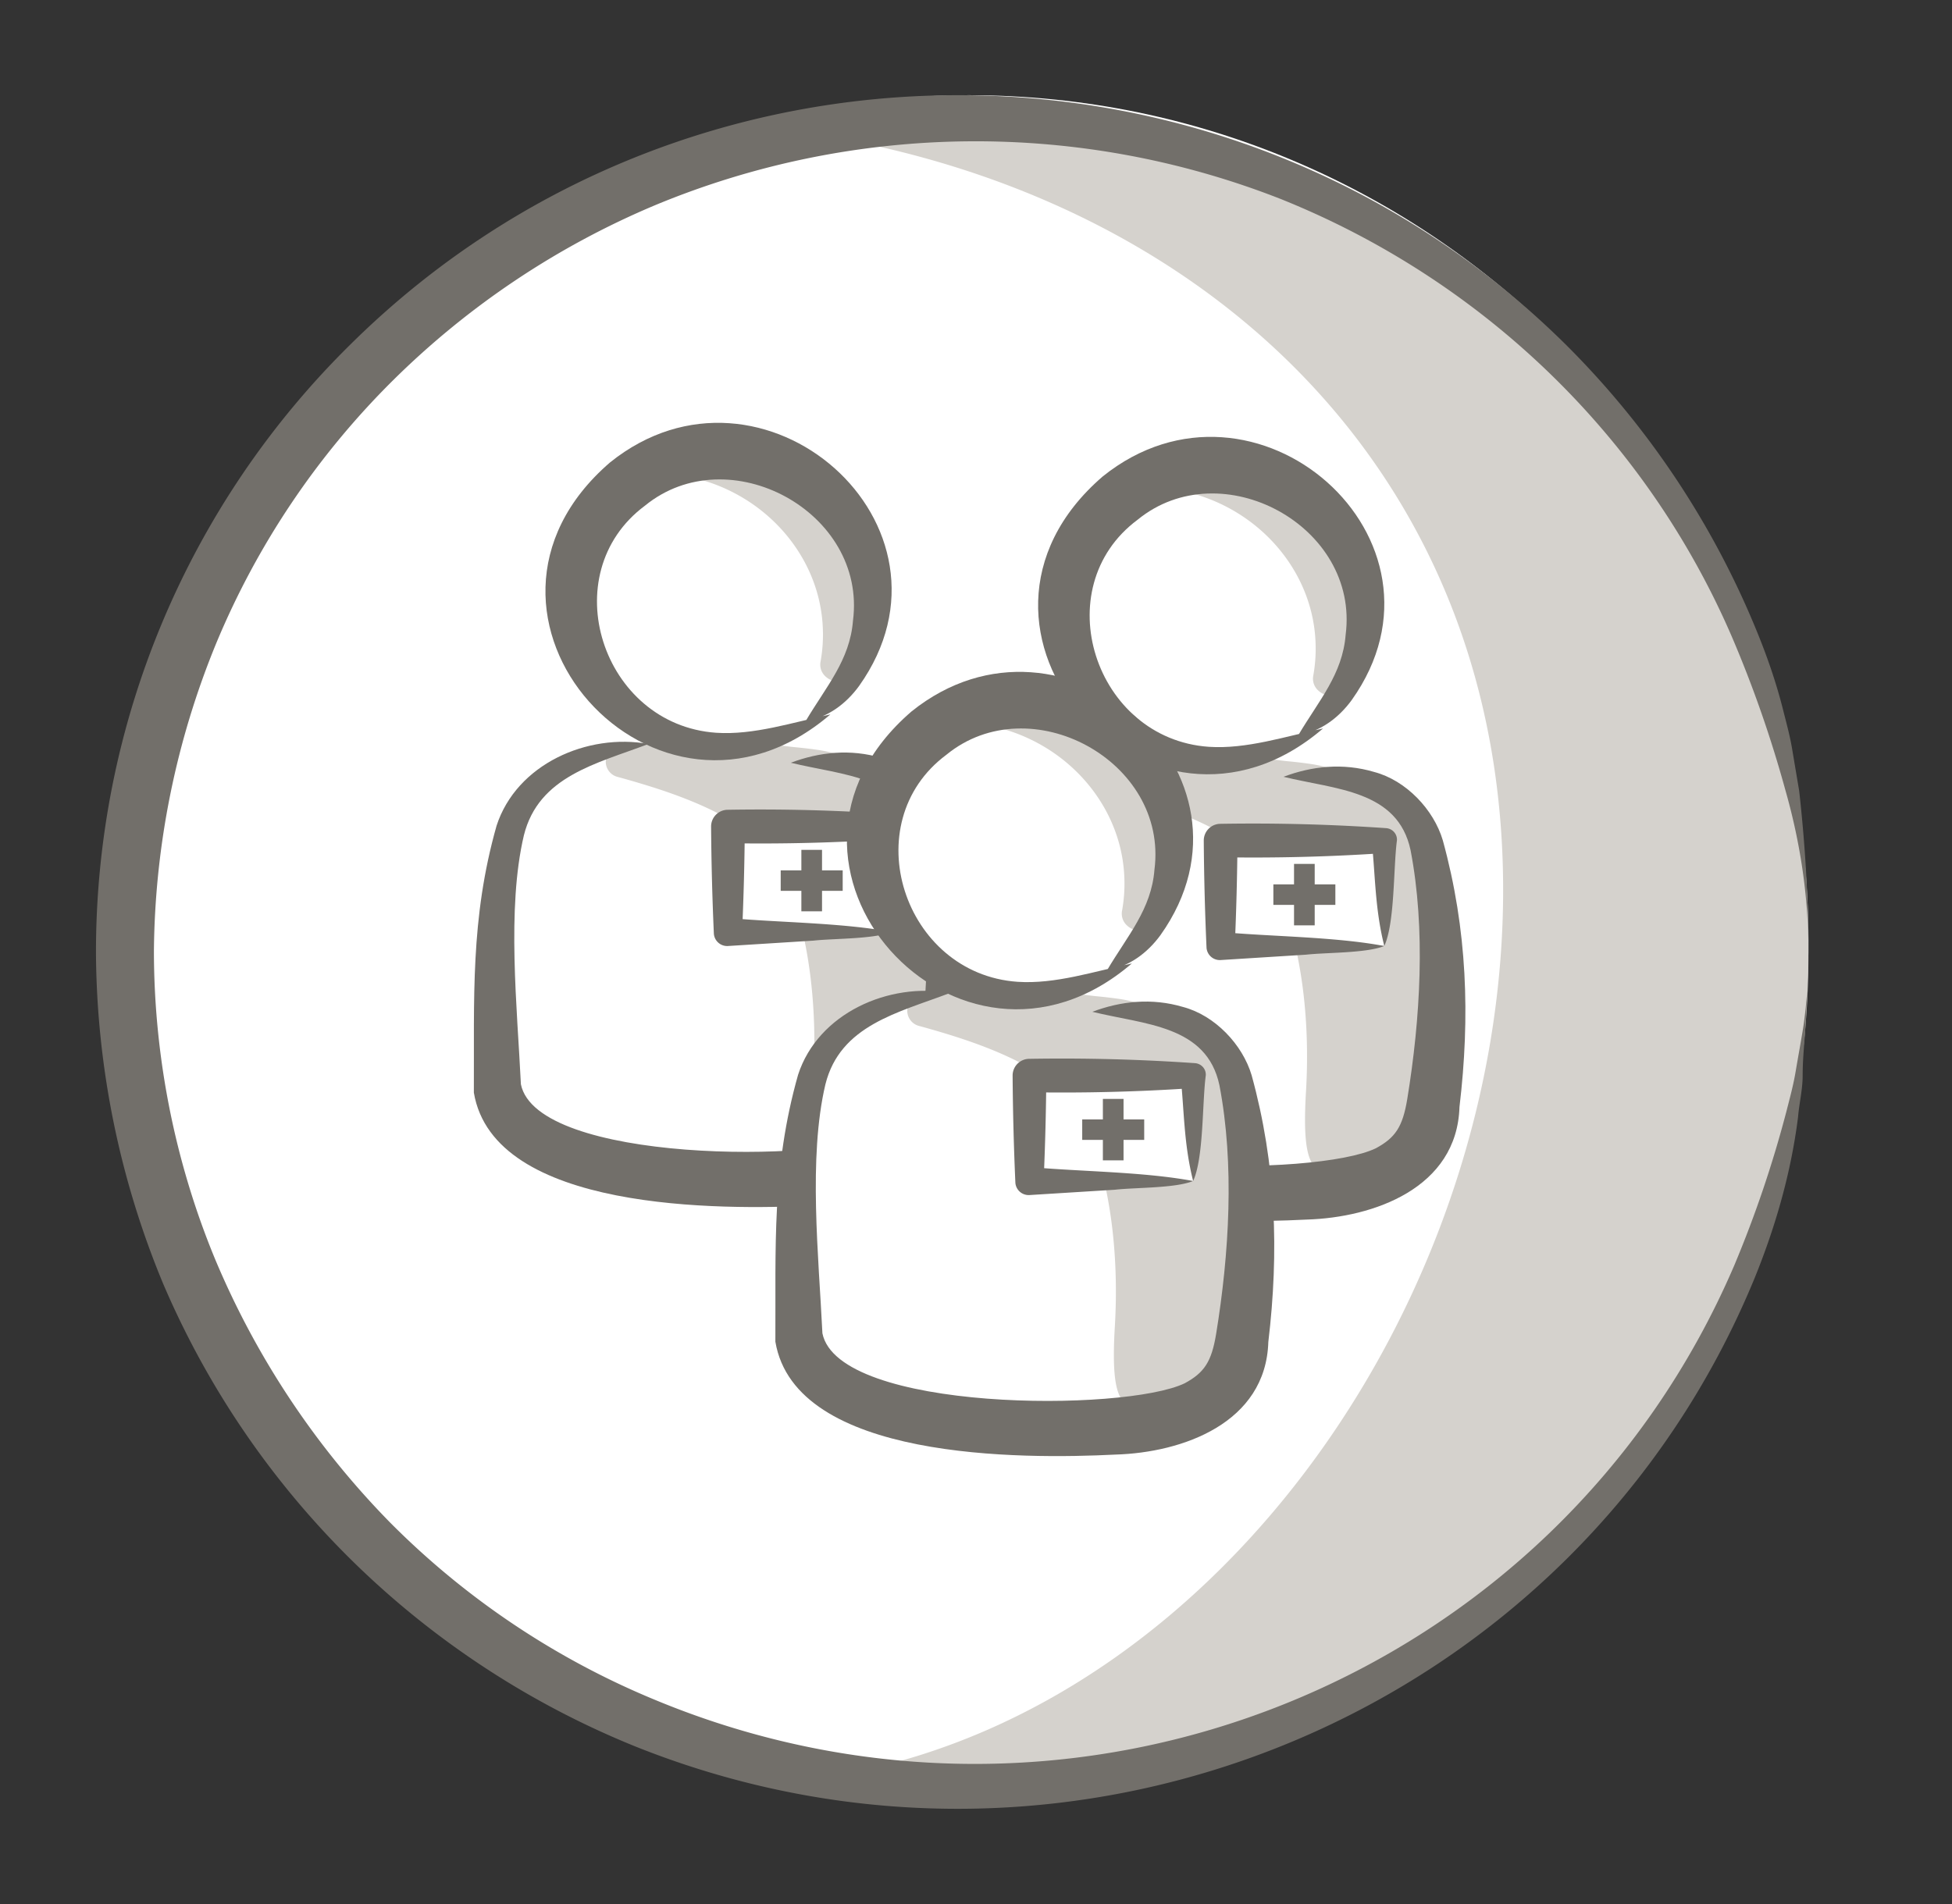
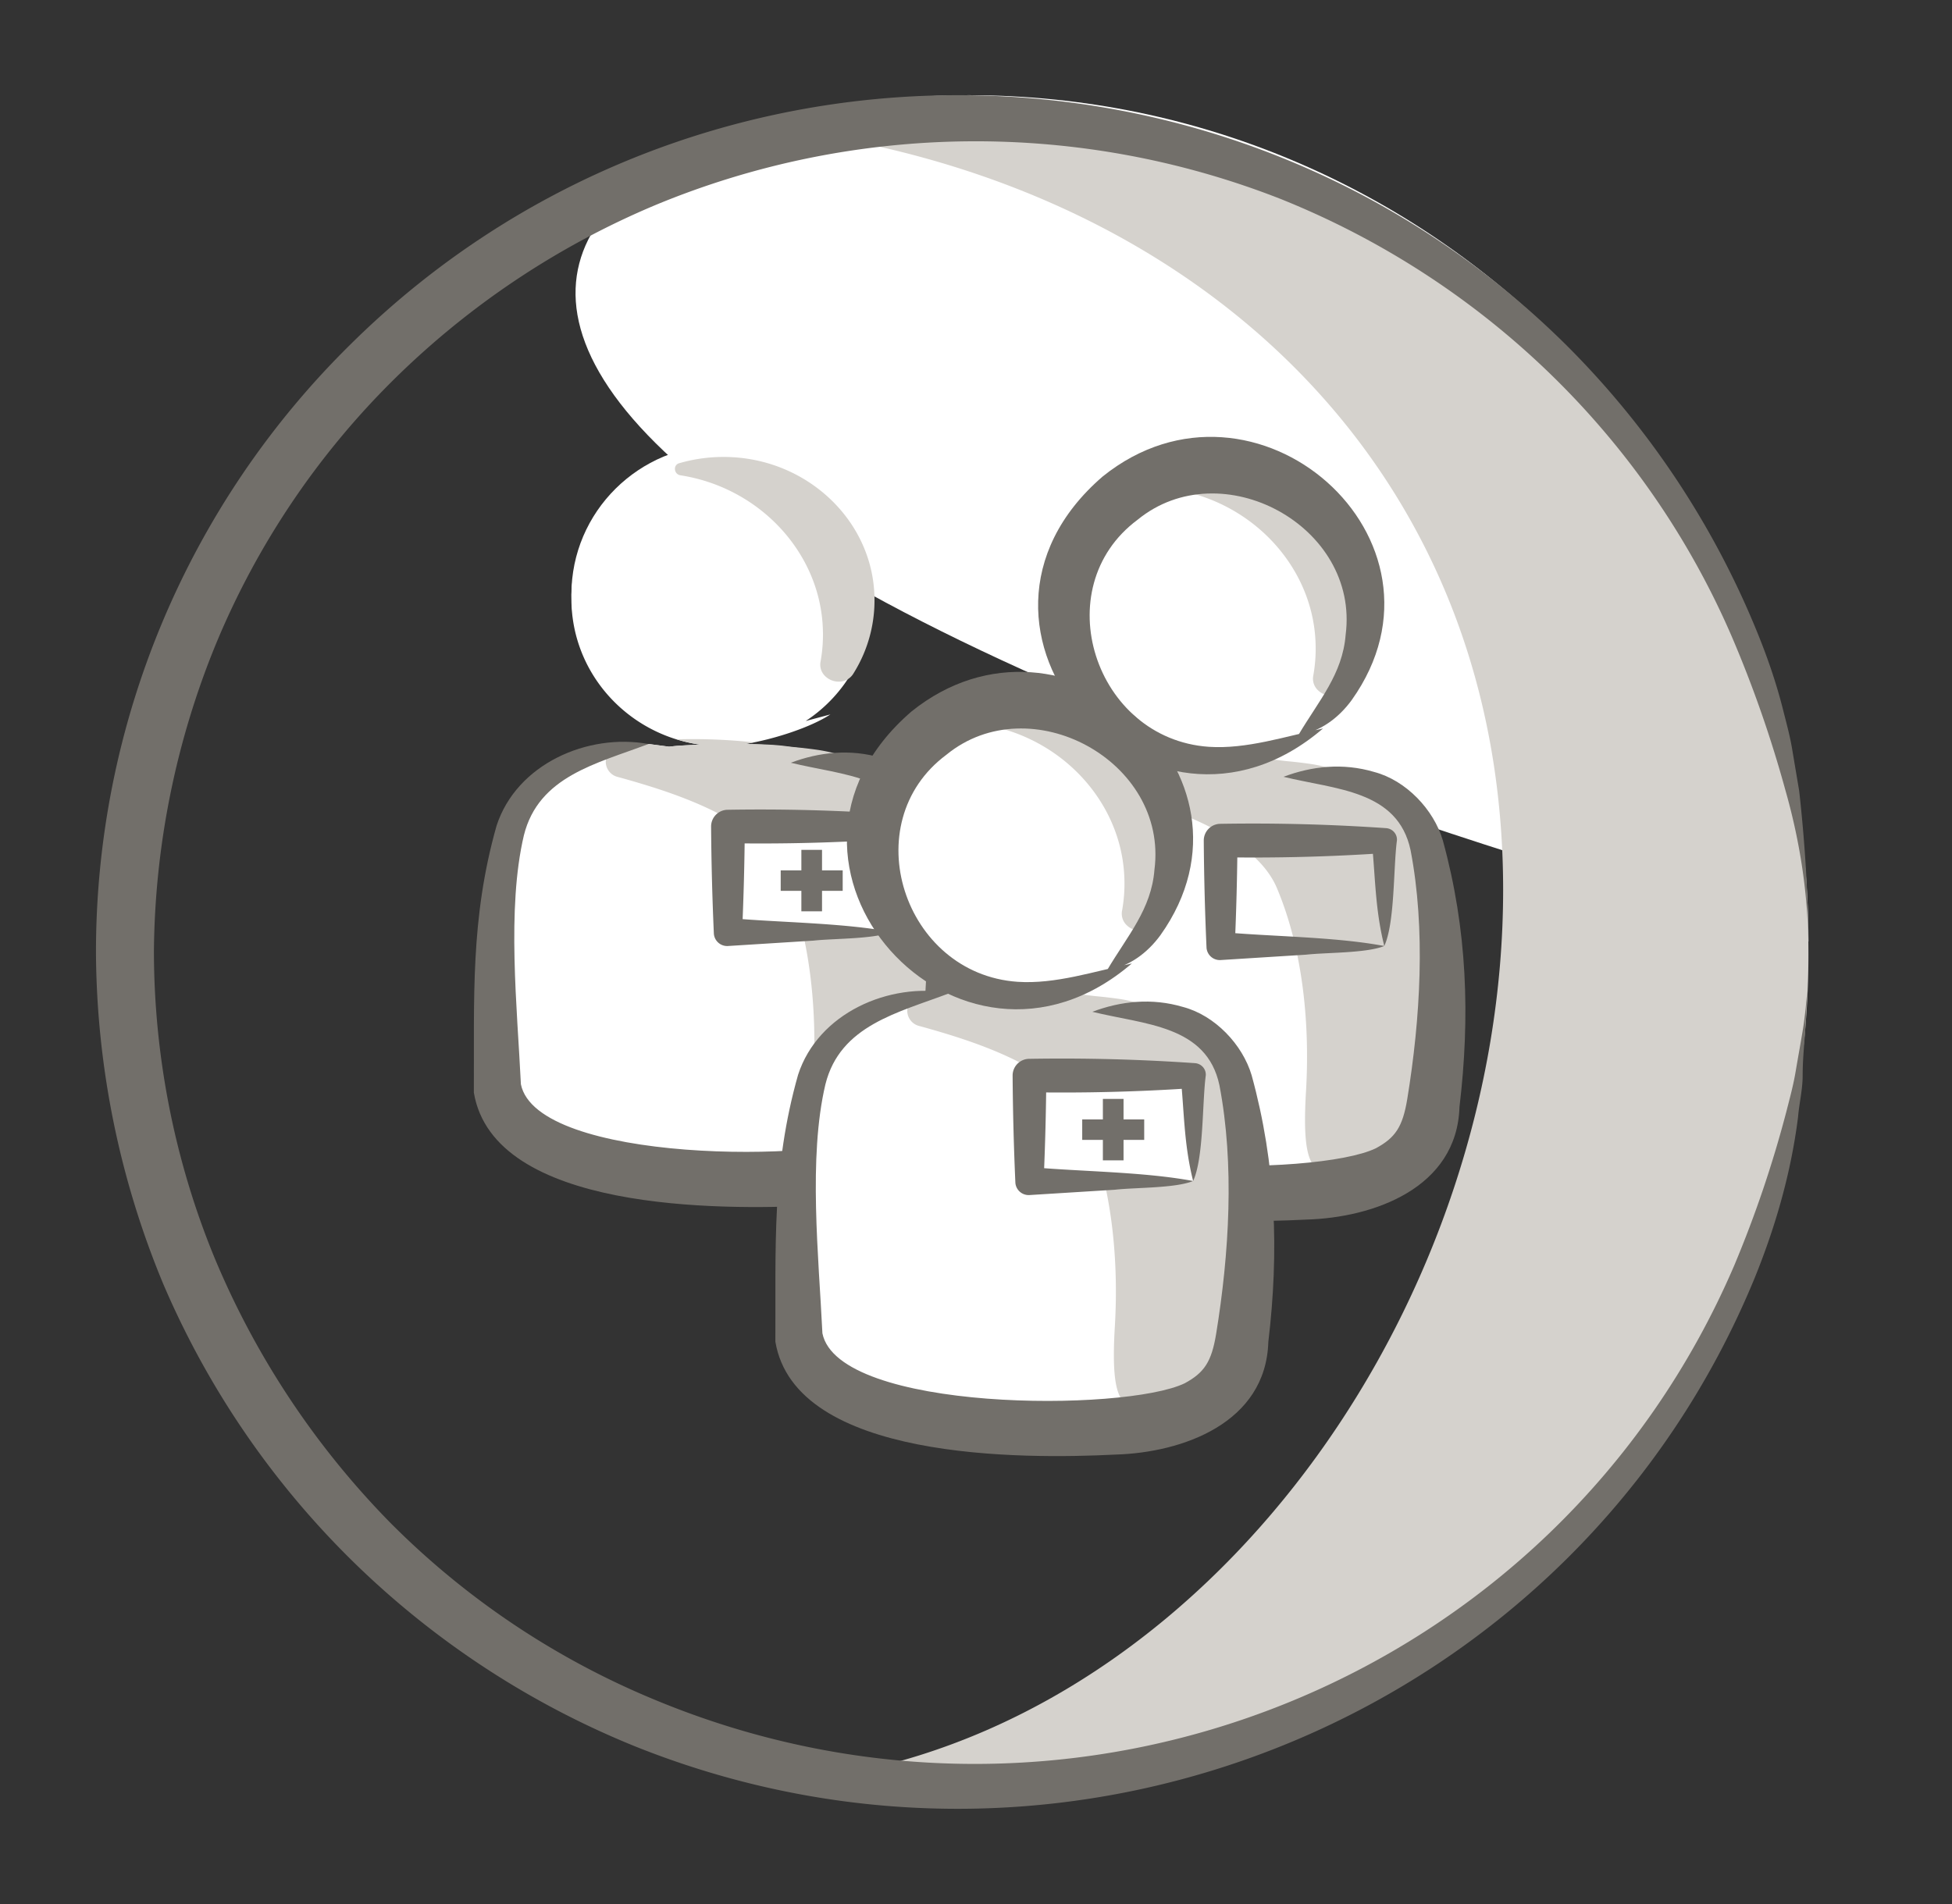
<svg xmlns="http://www.w3.org/2000/svg" xml:space="preserve" style="fill-rule:evenodd;clip-rule:evenodd;stroke-linejoin:round;stroke-miterlimit:2" viewBox="0 0 41 40">
  <rect x="0" y="0" width="41" height="40" fill="#333333" stroke="none" />
  <path d="M.016 0h40v40h-40z" style="fill:none" />
-   <path d="M37.985 19.78c0 9.819-7.894 17.779-17.632 17.779-9.738 0-17.632-7.96-17.632-17.779C2.721 9.96 10.615 2 20.353 2c9.738 0 17.632 7.96 17.632 17.78" style="fill:#fff;fill-rule:nonzero" />
+   <path d="M37.985 19.78C2.721 9.96 10.615 2 20.353 2c9.738 0 17.632 7.96 17.632 17.78" style="fill:#fff;fill-rule:nonzero" />
  <path d="M21.035 2.649c-1.071 0-2.141.1-3.188.301 7.836 1.529 13.725 7.221 13.725 15.744 0 8.525-5.865 17.023-13.725 18.554 9.199 1.805 18.081-4.414 19.834-13.89 1.752-9.477-4.259-18.603-13.458-20.408a16.936 16.936 0 0 0-3.188-.301" style="fill:#d5d2cd;fill-rule:nonzero" />
  <path d="M37.985 19.994c0-1.159-.17-2.293-.487-3.403a24.95 24.95 0 0 0-1.12-3.21c-1.8-4.176-5.207-7.482-9.466-9.196a17.548 17.548 0 0 0-13.141.121 17.408 17.408 0 0 0-5.524 3.692 16.905 16.905 0 0 0-3.7 5.503 17.385 17.385 0 0 0-1.314 6.468c0 2.221.439 4.442 1.289 6.493a17.614 17.614 0 0 0 3.675 5.527 16.96 16.96 0 0 0 5.549 3.717c8.81 3.668 18.933-.385 22.681-9.123a24.11 24.11 0 0 0 1.095-3.234c.074-.29.147-.555.195-.845.049-.29.098-.555.146-.845.049-.29.073-.579.097-.845l.025-.82Zm0 0-.025.869-.048.868c-.024.29-.049.58-.049.87 0 .289-.073.578-.097.869-.146 1.157-.463 2.268-.901 3.354-3.747 9.148-14.26 13.565-23.508 9.871a18.26 18.26 0 0 1-5.938-3.885 18.172 18.172 0 0 1-3.992-5.841 18.38 18.38 0 0 1-1.411-6.927A17.912 17.912 0 0 1 7.371 7.226C14.427.25 25.866.25 32.923 7.274a18.199 18.199 0 0 1 3.967 5.962c.218.53.413 1.086.559 1.665.073.29.147.555.195.845l.146.869c.122 1.086.195 2.244.195 3.379" style="fill:#726f6a;fill-rule:nonzero" />
  <path d="M18.338 12.488c0 1.735-1.418 3.142-3.168 3.142-1.75 0-3.168-1.407-3.168-3.142 0-1.736 1.418-3.142 3.168-3.142 1.75 0 3.168 1.406 3.168 3.142" style="fill:#fff;fill-rule:nonzero" />
  <path d="M19.834 22.307c-.02.172-.042.344-.067.515-.041.274-.09.552-.208.796-.352.73-1.192.962-1.94 1.059a14.069 14.069 0 0 1-5.547-.396c-.578-.159-1.204-.404-1.487-.98-.186-.378-.186-.829-.181-1.258l.025-2.29c.013-1.146.074-2.42.822-3.215.612-.649 1.523-.795 2.37-.908l.432.056c.12-.013.189-.018.189-.018s.18-.013.465-.024c-1.529-.215-2.705-1.505-2.705-3.064 0-1.71 1.413-3.096 3.157-3.096 1.743 0 3.156 1.386 3.156 3.096a3.077 3.077 0 0 1-1.392 2.567l.518-.138c-.394.261-1.166.521-1.797.622.5.005 1.055.064 1.546.141 0 0 1.739.388 2 .835.262.446.918 2.842.85 4.024-.068 1.182-.118 1.643-.206 1.676" style="fill:#fff;fill-rule:nonzero" />
  <path d="M17.619 14.32a.407.407 0 0 1-.305-.134.334.334 0 0 1-.078-.292c.044-.246.059-.499.044-.751-.087-1.556-1.327-2.881-2.946-3.151l-.035-.006a.134.134 0 0 1-.122-.127.12.12 0 0 1 .094-.129 3.34 3.34 0 0 1 1.132-.124c1.563.094 2.833 1.282 2.955 2.763a2.886 2.886 0 0 1-.43 1.776.352.352 0 0 1-.309.175ZM17.192 15.756a9.193 9.193 0 0 0-.475-.057 5.095 5.095 0 0 1-.178-.02c-.287-.04-.579-.044-.869-.048h-.026c.062-.011.126-.022.191-.035a12.019 12.019 0 0 0-1.62-.064c.159.049.323.088.492.112-.286.01-.465.023-.465.023s-.069.005-.189.02l-.432-.058c-.261.035-.527.074-.789.128a.33.33 0 0 0 .142.565c.23.062.464.131.695.203.933.294 2.389.855 2.803 1.836.556 1.319.694 2.888.611 4.278-.111 1.868.241 1.738.991 1.726a2.852 2.852 0 0 0 1.042-.208c.182-.14.335-.317.443-.539.118-.245.167-.521.207-.795.026-.172.048-.344.068-.516.087-.034.138-.494.206-1.676.068-1.181-.589-3.577-.85-4.025-.067-.114-.191-.192-.302-.258a3.657 3.657 0 0 0-.499-.234 7.462 7.462 0 0 0-.824-.279 3.488 3.488 0 0 0-.373-.079" style="fill:#d5d2cd;fill-rule:nonzero" />
-   <path d="M17.441 15.009c-3.644 3.127-8.341-2.093-4.627-5.295 3.195-2.567 7.632 1.324 5.228 4.7-.268.367-.654.663-1.119.733.43-.725.928-1.279.993-2.106.296-2.292-2.615-3.853-4.37-2.417-1.926 1.433-.903 4.603 1.495 4.77.792.053 1.601-.217 2.4-.385" style="fill:#726f6a;fill-rule:nonzero" />
  <path d="M13.621 15.63c-1.09.413-2.307.675-2.617 1.918-.364 1.54-.14 3.629-.063 5.23.332 1.652 6.349 1.659 7.61 1.05.409-.221.562-.448.659-1.032.276-1.691.389-3.57.07-5.228-.268-1.266-1.577-1.275-2.669-1.544.594-.224 1.247-.297 1.906-.101.667.177 1.248.787 1.44 1.436.516 1.876.575 3.71.35 5.602-.052 1.705-1.805 2.324-3.209 2.365-1.969.099-6.727.122-7.145-2.372.011-1.98-.079-3.646.477-5.607.42-1.296 1.912-1.95 3.191-1.717" style="fill:#726f6a;fill-rule:nonzero" />
  <path d="M15.29 17.364h3.438v2.216H15.29z" style="fill:#fff" />
  <path d="M18.728 19.579c-.198-.783-.187-1.48-.265-2.216l.265.264a40.675 40.675 0 0 1-3.438.087l.354-.351a58.523 58.523 0 0 1-.057 2.216l-.297-.295c1.049.098 2.393.098 3.438.295m0 0c-.38.152-1.204.134-1.642.182l-1.796.113a.28.28 0 0 1-.296-.259 60.385 60.385 0 0 1-.058-2.252.351.351 0 0 1 .349-.351 40.065 40.065 0 0 1 3.482.092.241.241 0 0 1 .226.259c-.077.586-.041 1.723-.265 2.216" style="fill:#726f6a;fill-rule:nonzero" />
  <path d="M17.266 18.285v-.431h-.434v.431h-.434v.43h.434v.43h.434v-.43h.434v-.43h-.434Z" style="fill:#726f6a;fill-rule:nonzero" />
  <path d="M28.686 12.782c0 1.736-1.418 3.142-3.168 3.142-1.75 0-3.168-1.406-3.168-3.142 0-1.735 1.418-3.141 3.168-3.141 1.75 0 3.168 1.406 3.168 3.141" style="fill:#fff;fill-rule:nonzero" />
  <path d="M30.182 22.602c-.02.172-.042.344-.067.515-.041.274-.09.552-.208.796-.352.73-1.192.962-1.94 1.059a14.069 14.069 0 0 1-5.547-.396c-.578-.159-1.204-.404-1.487-.98-.186-.379-.186-.829-.181-1.258l.025-2.29c.013-1.146.074-2.42.822-3.215.612-.649 1.523-.795 2.37-.908l.432.056c.12-.013.189-.018.189-.018s.18-.013.465-.024c-1.529-.215-2.705-1.505-2.705-3.064 0-1.71 1.413-3.096 3.157-3.096 1.743 0 3.156 1.386 3.156 3.096 0 1.068-.552 2.01-1.392 2.567l.518-.138c-.394.261-1.166.521-1.797.622.5.005 1.055.064 1.546.141 0 0 1.739.387 2 .835.262.446.918 2.842.85 4.024-.068 1.182-.118 1.643-.206 1.676" style="fill:#fff;fill-rule:nonzero" />
  <path d="M27.968 14.615a.407.407 0 0 1-.305-.134.335.335 0 0 1-.078-.292c.044-.246.059-.499.044-.751-.087-1.556-1.327-2.881-2.946-3.151l-.035-.006a.134.134 0 0 1-.122-.127.12.12 0 0 1 .094-.129 3.34 3.34 0 0 1 1.132-.124c1.563.094 2.833 1.282 2.955 2.763a2.886 2.886 0 0 1-.43 1.776.352.352 0 0 1-.309.175ZM27.54 16.051a9.193 9.193 0 0 0-.475-.057 5.095 5.095 0 0 1-.178-.02c-.287-.04-.579-.044-.869-.048h-.026c.062-.011.126-.022.191-.035a12.019 12.019 0 0 0-1.62-.064c.159.049.323.088.492.112-.286.01-.465.023-.465.023s-.069.005-.189.02l-.432-.058c-.261.035-.527.074-.789.128a.33.33 0 0 0 .142.565c.23.062.464.131.695.203.933.294 2.389.855 2.803 1.836.556 1.319.694 2.888.611 4.278-.111 1.868.241 1.738.991 1.726a2.873 2.873 0 0 0 1.042-.208c.182-.141.335-.317.443-.539.118-.245.167-.521.207-.795.026-.172.048-.344.068-.516.087-.034.138-.494.206-1.676.068-1.181-.589-3.577-.85-4.025-.067-.114-.191-.192-.302-.258a3.657 3.657 0 0 0-.499-.234 7.462 7.462 0 0 0-.824-.279 3.488 3.488 0 0 0-.373-.079" style="fill:#d5d2cd;fill-rule:nonzero" />
  <path d="M27.789 15.304c-3.644 3.127-8.341-2.093-4.627-5.295 3.195-2.567 7.632 1.324 5.228 4.7-.268.367-.654.663-1.119.733.43-.725.928-1.279.993-2.106.296-2.292-2.615-3.853-4.37-2.417-1.926 1.432-.903 4.603 1.495 4.77.792.053 1.601-.217 2.4-.385" style="fill:#726f6a;fill-rule:nonzero" />
  <path d="M23.969 15.924c-1.091.414-2.307.676-2.617 1.919-.364 1.54-.14 3.629-.063 5.23.332 1.652 6.349 1.659 7.61 1.05.409-.222.562-.448.659-1.032.276-1.691.389-3.57.07-5.229-.268-1.265-1.577-1.274-2.669-1.543.594-.224 1.247-.297 1.906-.101.668.177 1.248.787 1.44 1.436.516 1.876.575 3.709.35 5.602-.052 1.705-1.805 2.323-3.209 2.365-1.969.099-6.727.122-7.145-2.372.011-1.98-.079-3.646.477-5.607.42-1.296 1.912-1.951 3.191-1.718" style="fill:#726f6a;fill-rule:nonzero" />
-   <path d="M25.638 17.658h3.438v2.216h-3.438z" style="fill:#fff" />
  <path d="M29.076 19.874c-.198-.783-.187-1.48-.265-2.216l.265.264a40.675 40.675 0 0 1-3.438.087l.354-.351a58.523 58.523 0 0 1-.057 2.216l-.297-.295c1.049.098 2.393.098 3.438.295m0 0c-.38.152-1.204.134-1.643.182l-1.795.113a.28.28 0 0 1-.296-.259 60.385 60.385 0 0 1-.058-2.252.351.351 0 0 1 .349-.351 40.464 40.464 0 0 1 3.482.091c.135.01.237.126.226.26-.077.585-.041 1.723-.265 2.216" style="fill:#726f6a;fill-rule:nonzero" />
-   <path d="M27.614 18.579v-.43h-.434v.43h-.434v.431h.434v.43h.434v-.43h.434v-.431h-.434Z" style="fill:#726f6a;fill-rule:nonzero" />
  <path d="M24.671 17.72c0 1.735-1.418 3.142-3.168 3.142-1.75 0-3.168-1.407-3.168-3.142 0-1.736 1.418-3.142 3.168-3.142 1.75 0 3.168 1.406 3.168 3.142" style="fill:#fff;fill-rule:nonzero" />
  <path d="M26.166 27.539c-.02.172-.042.344-.067.515-.041.274-.09.552-.208.796-.352.73-1.192.962-1.94 1.059a14.069 14.069 0 0 1-5.547-.396c-.578-.158-1.204-.404-1.487-.98-.186-.379-.186-.829-.181-1.258l.025-2.29c.013-1.146.074-2.42.822-3.215.612-.649 1.523-.795 2.37-.908l.432.056c.12-.013.189-.018.189-.018s.18-.013.465-.024c-1.529-.215-2.705-1.505-2.705-3.064 0-1.71 1.413-3.096 3.157-3.096 1.743 0 3.156 1.386 3.156 3.096 0 1.068-.552 2.01-1.392 2.567l.518-.138c-.394.261-1.166.521-1.797.622.5.006 1.055.064 1.546.141 0 0 1.739.387 2 .835.262.446.918 2.842.85 4.024-.068 1.182-.118 1.643-.206 1.676" style="fill:#fff;fill-rule:nonzero" />
  <path d="M23.952 19.552a.407.407 0 0 1-.305-.134.334.334 0 0 1-.078-.292c.044-.246.059-.499.044-.751-.087-1.556-1.327-2.881-2.946-3.151l-.035-.006a.135.135 0 0 1-.122-.127.119.119 0 0 1 .094-.129 3.34 3.34 0 0 1 1.132-.124c1.563.094 2.833 1.282 2.955 2.763a2.886 2.886 0 0 1-.43 1.776.352.352 0 0 1-.309.175ZM23.525 20.988a9.193 9.193 0 0 0-.475-.057 5.095 5.095 0 0 1-.178-.02c-.287-.04-.579-.044-.869-.048h-.026c.062-.011.126-.022.191-.035a12.019 12.019 0 0 0-1.62-.064c.159.049.323.088.492.112-.286.01-.465.023-.465.023s-.069.005-.189.02l-.432-.058c-.261.035-.527.074-.789.128a.33.33 0 0 0 .142.565c.23.062.464.131.695.203.933.294 2.389.855 2.803 1.836.556 1.319.694 2.888.611 4.278-.111 1.868.241 1.738.991 1.726a2.873 2.873 0 0 0 1.042-.208c.182-.14.335-.317.443-.539.118-.245.167-.521.207-.795.026-.172.048-.344.068-.516.087-.034.138-.494.206-1.676.068-1.181-.589-3.577-.85-4.025-.067-.114-.191-.192-.302-.258a3.657 3.657 0 0 0-.499-.234 7.462 7.462 0 0 0-.824-.279 3.488 3.488 0 0 0-.373-.079" style="fill:#d5d2cd;fill-rule:nonzero" />
  <path d="M23.773 20.241c-3.644 3.127-8.341-2.093-4.627-5.295 3.195-2.567 7.632 1.324 5.228 4.7-.268.367-.654.664-1.119.733.43-.726.928-1.278.993-2.106.296-2.292-2.615-3.853-4.37-2.417-1.926 1.433-.903 4.604 1.495 4.77.792.053 1.601-.217 2.4-.385" style="fill:#726f6a;fill-rule:nonzero" />
  <path d="M19.954 20.861c-1.09.414-2.307.676-2.617 1.919-.364 1.54-.14 3.629-.063 5.23.333 1.652 6.348 1.659 7.61 1.05.409-.222.562-.448.659-1.032.276-1.691.389-3.57.07-5.229-.268-1.265-1.577-1.273-2.669-1.543.594-.224 1.247-.297 1.906-.101.668.177 1.248.787 1.44 1.436.516 1.876.575 3.709.35 5.602-.052 1.705-1.805 2.324-3.209 2.365-1.969.099-6.727.122-7.145-2.372.011-1.98-.079-3.646.477-5.607.42-1.296 1.912-1.95 3.191-1.718" style="fill:#726f6a;fill-rule:nonzero" />
  <path d="M21.623 22.595h3.438v2.216h-3.438z" style="fill:#fff" />
  <path d="M25.061 24.811c-.198-.783-.187-1.48-.265-2.216l.265.264a40.675 40.675 0 0 1-3.438.087l.354-.351a58.523 58.523 0 0 1-.057 2.216l-.297-.295c1.049.098 2.393.098 3.438.295m0 0c-.38.153-1.204.134-1.643.183l-1.795.112a.28.28 0 0 1-.296-.259 60.385 60.385 0 0 1-.058-2.252.351.351 0 0 1 .349-.351 40.464 40.464 0 0 1 3.482.091c.135.01.237.126.226.26-.077.585-.041 1.723-.265 2.216" style="fill:#726f6a;fill-rule:nonzero" />
  <path d="M23.599 23.517v-.431h-.434v.431h-.434v.43h.434v.43h.434v-.43h.434v-.43h-.434Z" style="fill:#726f6a;fill-rule:nonzero" />
</svg>